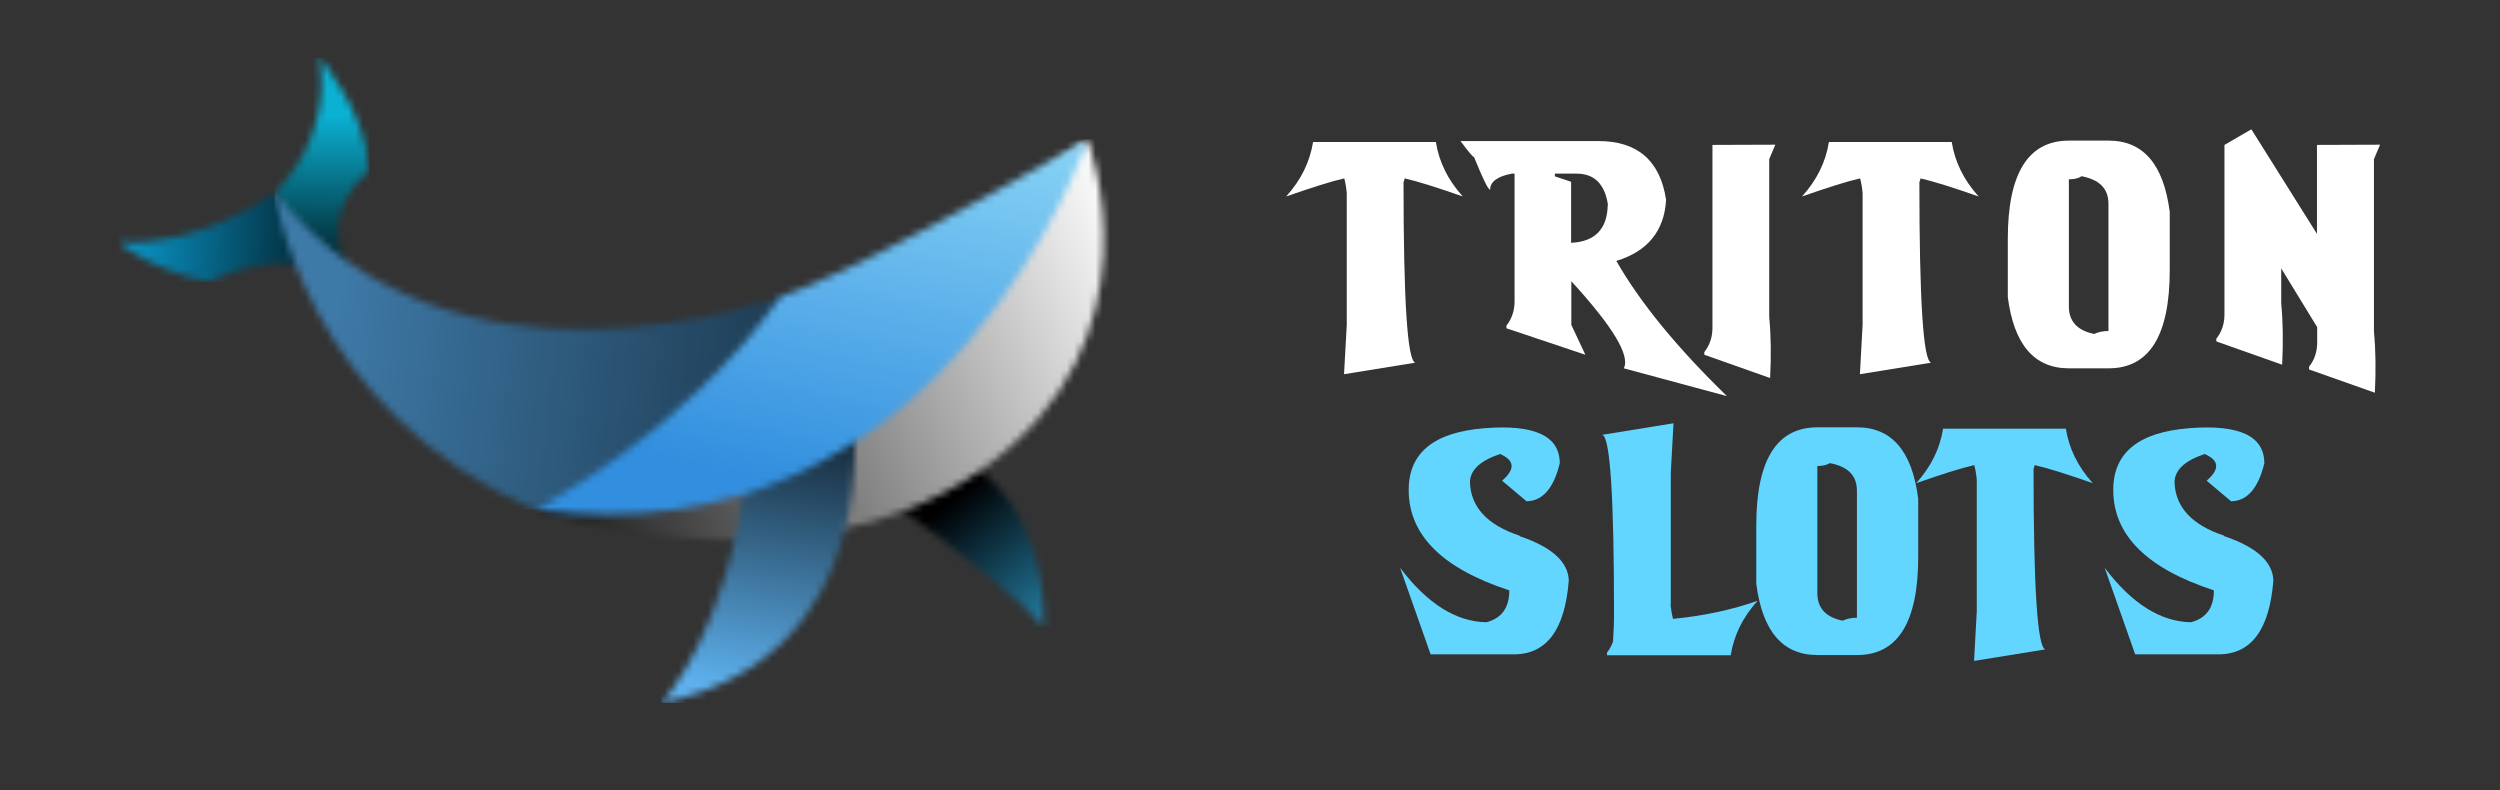
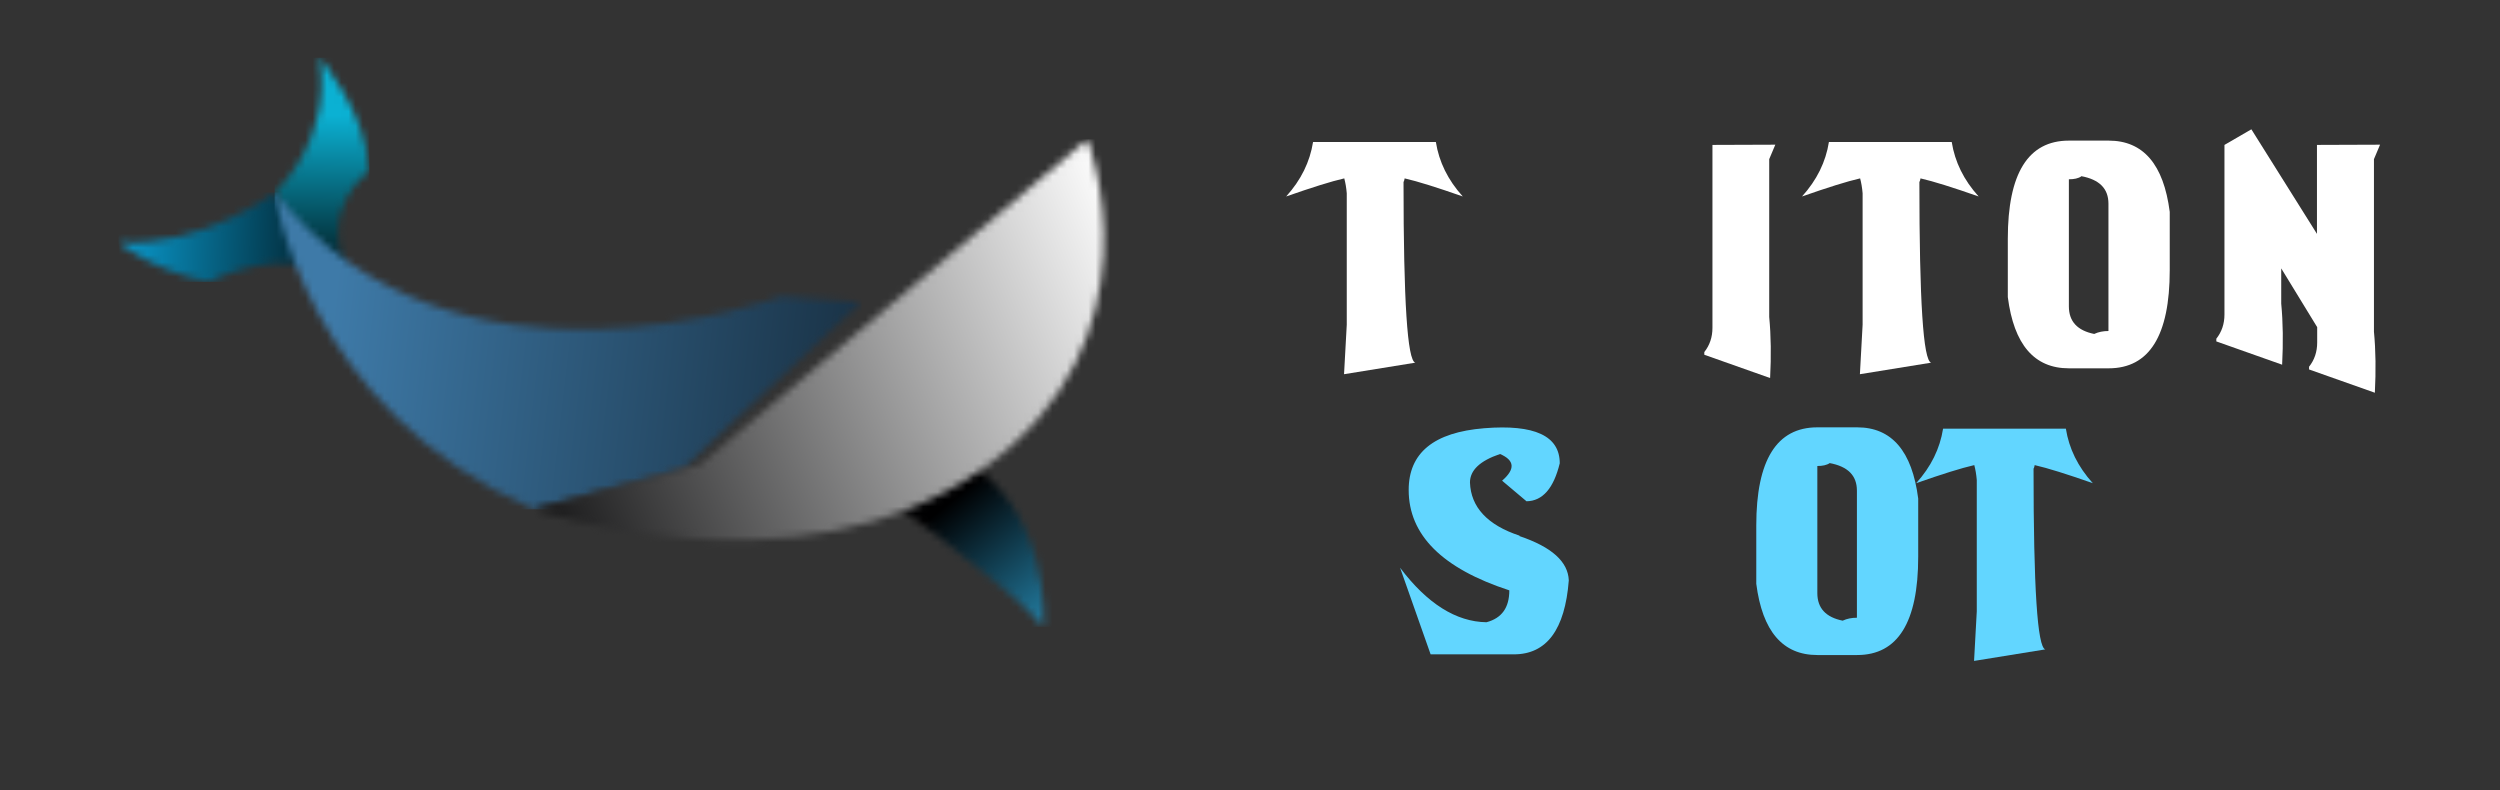
<svg xmlns="http://www.w3.org/2000/svg" width="348" height="110" viewBox="0 0 348 110" fill="none">
  <rect x="0" y="0" width="348" height="110" fill="#333333" stroke="none" />
  <g clip-path="url(#clip0_8520_3734)">
    <mask id="mask0_8520_3734" style="mask-type:luminance" maskUnits="userSpaceOnUse" x="120" y="60" width="26" height="28">
      <path d="M120.718 67.411C120.718 67.411 140.573 81.494 145.24 87.262C145.24 87.262 146.704 70.231 132.715 63.121C118.719 56.014 120.718 67.411 120.718 67.411Z" fill="white" />
    </mask>
    <g mask="url(#mask0_8520_3734)">
      <path d="M118.721 56.015H146.704V87.262H118.721V56.015Z" fill="url(#paint0_linear_8520_3734)" />
    </g>
    <mask id="mask1_8520_3734" style="mask-type:luminance" maskUnits="userSpaceOnUse" x="16" y="26" width="31" height="14">
      <path d="M46.622 38.982L38.227 26.776C38.227 26.776 28.365 34.42 16.5 33.751C16.5 33.751 20.901 37.505 29.029 39.25C29.029 39.25 39.95 33.577 46.622 38.983V38.982Z" fill="white" />
    </mask>
    <g mask="url(#mask1_8520_3734)">
      <path d="M16.501 26.776H46.622V39.249H16.501V26.776Z" fill="url(#paint1_linear_8520_3734)" />
    </g>
    <mask id="mask2_8520_3734" style="mask-type:luminance" maskUnits="userSpaceOnUse" x="38" y="8" width="14" height="31">
      <path d="M49.019 38.982L41.29 33.616L38.229 26.776C38.229 26.776 46.356 19.803 44.49 8C44.49 8 51.023 15.644 51.418 23.825C51.418 23.825 43.558 29.189 49.019 38.98V38.982Z" fill="white" />
    </mask>
    <g mask="url(#mask2_8520_3734)">
      <path d="M38.229 8H51.418V38.982H38.229V8Z" fill="url(#paint2_linear_8520_3734)" />
    </g>
    <mask id="mask3_8520_3734" style="mask-type:luminance" maskUnits="userSpaceOnUse" x="38" y="26" width="82" height="45">
      <path d="M119.921 42.067L108.726 41.26C108.726 41.26 63.149 58.291 38.231 26.775C38.231 26.775 42.359 56.95 74.345 70.9L94.999 65.267L119.921 42.065V42.067Z" fill="white" />
    </mask>
    <g mask="url(#mask3_8520_3734)">
      <path d="M38.229 26.777H119.921V70.902H38.229V26.777Z" fill="url(#paint3_linear_8520_3734)" />
    </g>
    <mask id="mask4_8520_3734" style="mask-type:luminance" maskUnits="userSpaceOnUse" x="74" y="19" width="80" height="57">
      <path d="M97.399 64.73L74.344 70.901C74.344 70.901 110.991 83.506 136.575 65.402C162.163 47.296 151.37 19.4 151.37 19.4L97.399 64.73Z" fill="white" />
    </mask>
    <g mask="url(#mask4_8520_3734)">
      <path d="M74.343 19.4H162.163V83.506H74.343V19.4Z" fill="url(#paint4_linear_8520_3734)" />
    </g>
    <mask id="mask5_8520_3734" style="mask-type:luminance" maskUnits="userSpaceOnUse" x="92" y="52" width="27" height="46">
-       <path d="M118.72 57.355C118.72 57.355 123.65 91.285 92.066 97.857C92.066 97.857 101.506 87.954 103.928 64.998C106.35 42.046 118.721 57.355 118.721 57.355H118.72Z" fill="white" />
-     </mask>
+       </mask>
    <g mask="url(#mask5_8520_3734)">
      <path d="M92.065 42.046H123.65V97.857H92.065V42.046Z" fill="url(#paint5_linear_8520_3734)" />
    </g>
    <mask id="mask6_8520_3734" style="mask-type:luminance" maskUnits="userSpaceOnUse" x="74" y="19" width="78" height="53">
-       <path d="M151.37 19.4C151.37 19.4 131.648 78.68 74.343 70.901C74.343 70.901 94.464 61.11 108.724 41.26C108.724 41.26 117.919 38.713 151.37 19.4Z" fill="white" />
-     </mask>
+       </mask>
    <g mask="url(#mask6_8520_3734)">
      <path d="M74.343 19.4H151.37V78.68H74.343V19.4Z" fill="url(#paint6_linear_8520_3734)" />
    </g>
  </g>
  <path d="M211.514 74.624C215.984 76.135 218.282 78.181 218.376 80.793C217.841 87.655 215.291 91.086 210.727 91.086H199.142L194.892 79.031C198.67 84.035 202.699 86.553 206.917 86.616C209.058 86.05 210.097 84.57 210.097 82.178C200.747 79.125 196.088 74.467 196.088 68.203C196.088 63.041 199.582 60.177 206.603 59.61C213.623 59.044 217.117 60.68 217.117 64.489C216.267 67.983 214.725 69.745 212.489 69.777L209.09 66.912C210.947 65.307 210.852 64.08 208.806 63.198C206.004 64.143 204.619 65.465 204.619 67.164C204.745 70.595 207.043 73.082 211.514 74.561V74.624Z" fill="#62D6FF" />
-   <path d="M309.59 74.624C314.06 76.135 316.358 78.181 316.453 80.793C315.918 87.655 313.368 91.086 308.803 91.086H297.218L292.968 79.031C296.746 84.035 300.775 86.553 304.994 86.616C307.135 86.05 308.173 84.57 308.173 82.178C298.824 79.125 294.165 74.467 294.165 68.203C294.165 63.041 297.659 60.177 304.679 59.61C311.699 59.044 315.194 60.68 315.194 64.489C314.344 67.983 312.801 69.745 310.566 69.777L307.166 66.912C309.023 65.307 308.929 64.08 306.883 63.198C304.081 64.143 302.696 65.465 302.696 67.164C302.822 70.595 305.12 73.082 309.59 74.561V74.624Z" fill="#62D6FF" />
-   <path d="M232.542 84.068C232.605 84.855 232.731 85.547 232.889 86.146C237.138 85.736 241.074 84.886 244.662 83.627C242.585 85.925 241.357 88.443 240.916 91.213C239.751 91.213 238.65 91.213 237.611 91.213H223.696V90.835C224.074 90.363 224.357 89.828 224.546 89.262V88.978C224.609 88.034 224.672 86.901 224.672 85.611C224.672 69.149 224.137 60.808 223.035 60.524L232.952 58.919L232.574 65.812V84.1L232.542 84.068Z" fill="#62D6FF" />
  <path d="M258.514 59.485C263.33 59.485 266.164 62.79 267.014 69.4V77.521C267.014 86.617 264.18 91.181 258.514 91.181H252.973C248.157 91.181 245.324 87.876 244.474 81.266V73.146C244.474 64.049 247.307 59.485 252.973 59.485H258.514ZM254.705 64.458C254.296 64.742 253.697 64.868 252.973 64.868V82.557C252.973 84.666 254.17 85.925 256.499 86.397C257.097 86.114 257.758 85.988 258.482 85.988V68.298C258.482 66.189 257.223 64.93 254.673 64.458H254.705Z" fill="#62D6FF" />
  <path d="M283.069 65.12V65.309C283.069 81.77 283.604 90.111 284.706 90.395L274.789 92L275.167 85.107V66.819C275.104 66.032 274.978 65.34 274.821 64.742C273.026 65.151 270.319 66.001 266.73 67.26C268.808 64.962 270.036 62.444 270.476 59.674C271.641 59.674 272.743 59.674 273.782 59.674H284.013H284.265C285.304 59.674 286.406 59.674 287.57 59.674C288.011 62.444 289.239 64.962 291.317 67.26C287.728 66.001 285.02 65.151 283.226 64.742C283.195 64.899 283.163 65.057 283.1 65.214L283.006 65.088L283.069 65.12Z" fill="#62D6FF" />
  <path d="M195.371 25.209V25.398C195.371 41.86 195.906 50.201 197.008 50.484L187.091 52.089L187.469 45.196V26.909C187.406 26.122 187.28 25.429 187.123 24.831C185.328 25.24 182.621 26.09 179.032 27.349C181.11 25.052 182.338 22.534 182.778 19.764C183.943 19.764 185.045 19.764 186.084 19.764H196.315H196.567C197.606 19.764 198.708 19.764 199.872 19.764C200.313 22.534 201.541 25.052 203.619 27.349C200.03 26.09 197.322 25.24 195.528 24.831C195.497 24.989 195.465 25.146 195.402 25.303L195.308 25.177L195.371 25.209Z" fill="white" />
-   <path d="M218.729 39.151V45.226L220.681 49.381L209.694 45.698V45.32C210.45 44.376 210.827 43.243 210.827 41.953V24.169H210.45C208.435 24.547 207.427 25.302 207.427 26.404C207.144 26.404 206.42 24.893 205.192 21.871C205.035 21.871 204.405 21.116 203.303 19.636H222.507C227.953 19.636 231.101 22.375 231.919 27.82C231.667 32.164 229.338 34.996 224.994 36.318C228.299 42.11 233.43 48.374 240.388 55.141L226.032 51.269C226.945 49.507 224.521 45.478 218.76 39.183L218.729 39.151ZM223.829 28.512C223.388 25.617 221.94 24.169 219.453 24.169H216.431V24.547L218.697 25.302V33.8C222.034 33.643 223.734 31.88 223.797 28.512H223.829Z" fill="white" />
  <path d="M246.274 22.155V44.125C246.526 46.737 246.558 49.57 246.4 52.623L237.24 49.381V49.004C237.995 48.059 238.373 46.926 238.373 45.636V20.172L247.124 20.14L246.274 22.155Z" fill="white" />
  <path d="M267.178 25.209V25.398C267.178 41.86 267.713 50.201 268.815 50.484L258.899 52.089L259.276 45.196V26.909C259.213 26.122 259.087 25.429 258.93 24.831C257.136 25.24 254.428 26.09 250.84 27.349C252.917 25.052 254.145 22.534 254.586 19.764C255.751 19.764 256.852 19.764 257.891 19.764H268.122H268.374C269.413 19.764 270.515 19.764 271.68 19.764C272.12 22.534 273.348 25.052 275.426 27.349C271.837 26.09 269.13 25.24 267.335 24.831C267.304 24.989 267.272 25.146 267.209 25.303L267.115 25.177L267.178 25.209Z" fill="white" />
  <path d="M293.527 19.574C298.344 19.574 301.177 22.879 302.027 29.489V37.61C302.027 46.706 299.194 51.27 293.527 51.27H287.987C283.17 51.27 280.337 47.965 279.487 41.356V33.235C279.487 24.138 282.32 19.574 287.987 19.574H293.527ZM289.718 24.548C289.309 24.831 288.711 24.957 287.987 24.957V42.646C287.987 44.755 289.183 46.014 291.512 46.486C292.111 46.203 292.772 46.077 293.496 46.077V28.356C293.496 26.247 292.236 24.988 289.687 24.516L289.718 24.548Z" fill="white" />
  <path d="M322.521 32.605V20.172L331.304 20.14L330.454 22.155V46.171C330.705 48.783 330.737 51.616 330.58 54.669L321.419 51.427V51.049C322.174 50.105 322.552 48.972 322.552 47.681V45.541L317.547 37.358V42.268C317.798 44.88 317.83 47.713 317.673 50.766L308.512 47.524V47.147C309.267 46.202 309.645 45.069 309.645 43.779V20.172L313.391 18L322.552 32.605H322.521Z" fill="white" />
  <defs>
    <linearGradient id="paint0_linear_8520_3734" x1="150.41" y1="93.694" x2="131.562" y2="70.426" gradientUnits="userSpaceOnUse">
      <stop stop-color="#30ADE0" />
      <stop offset="1" stop-color="#000001" />
    </linearGradient>
    <linearGradient id="paint1_linear_8520_3734" x1="16.9" y1="32.457" x2="52.644" y2="33.799" gradientUnits="userSpaceOnUse">
      <stop stop-color="#0999CC" />
      <stop offset="1" stop-color="#000001" />
    </linearGradient>
    <linearGradient id="paint2_linear_8520_3734" x1="44.912" y1="16.039" x2="44.605" y2="41.524" gradientUnits="userSpaceOnUse">
      <stop stop-color="#0BB1D3" />
      <stop offset="1" stop-color="#000001" />
    </linearGradient>
    <linearGradient id="paint3_linear_8520_3734" x1="46.065" y1="44.957" x2="170.267" y2="59.427" gradientUnits="userSpaceOnUse">
      <stop stop-color="#3E7AA8" />
      <stop offset="1" stop-color="#000001" />
    </linearGradient>
    <linearGradient id="paint4_linear_8520_3734" x1="158.89" y1="33.956" x2="65.716" y2="73.696" gradientUnits="userSpaceOnUse">
      <stop stop-color="white" />
      <stop offset="1" stop-color="#000001" />
    </linearGradient>
    <linearGradient id="paint5_linear_8520_3734" x1="103.707" y1="96.159" x2="111.315" y2="48.583" gradientUnits="userSpaceOnUse">
      <stop stop-color="#5DB0ED" />
      <stop offset="1" stop-color="#000001" />
    </linearGradient>
    <linearGradient id="paint6_linear_8520_3734" x1="108.839" y1="67.078" x2="121.65" y2="10.114" gradientUnits="userSpaceOnUse">
      <stop stop-color="#328FDF" />
      <stop offset="1" stop-color="#8DD7F7" />
    </linearGradient>
    <clipPath id="clip0_8520_3734">
      <rect width="155" height="94" fill="white" transform="matrix(-1 0 0 1 171.032 8)" />
    </clipPath>
  </defs>
</svg>